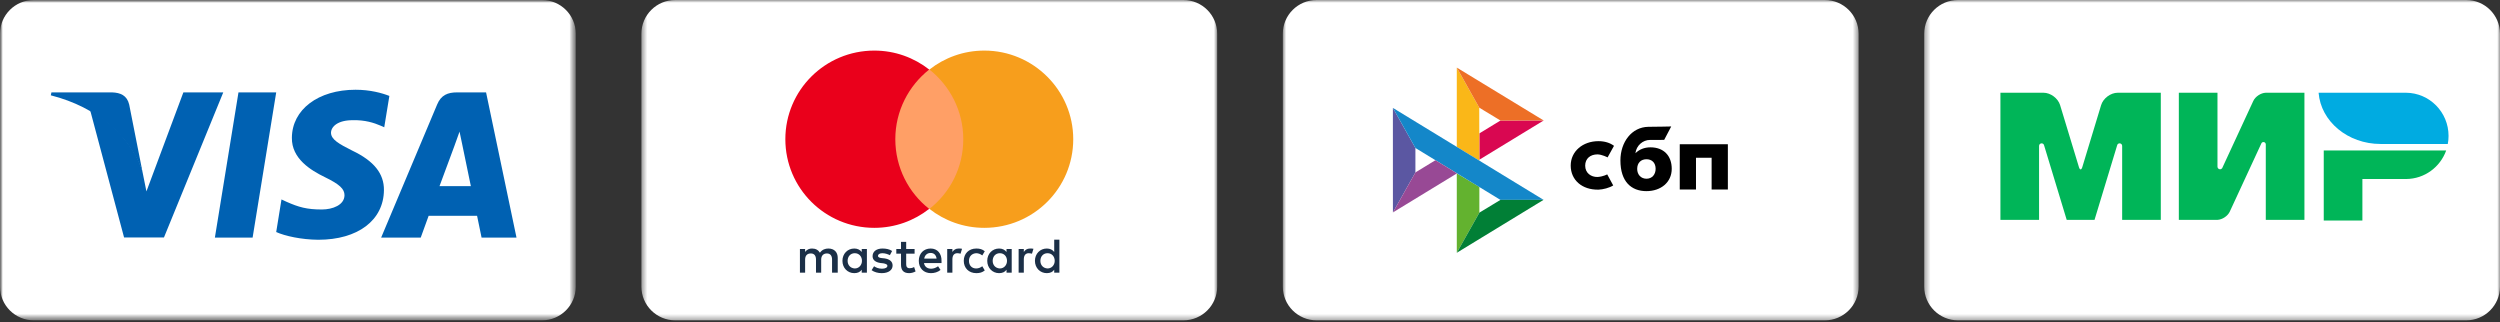
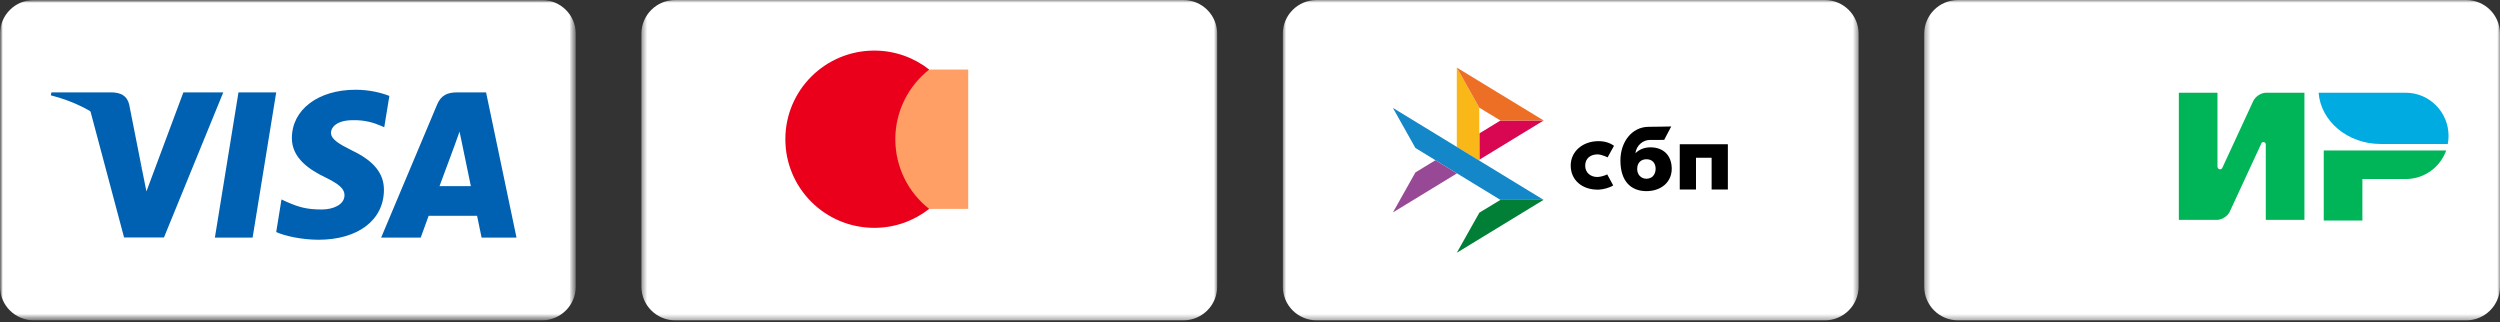
<svg xmlns="http://www.w3.org/2000/svg" width="450" height="58" viewBox="0 0 450 58" fill="none">
  <rect x="0" y="0" width="450" height="58" fill="#333333" stroke="none" />
  <mask id="mask0_4_248" style="mask-type:luminance" maskUnits="userSpaceOnUse" x="115" y="0" width="105" height="58">
    <path d="M219.094 0H115.453V57.663H219.094V0Z" fill="white" />
  </mask>
  <g mask="url(#mask0_4_248)">
    <path d="M212.997 0H121.55C118.183 0 115.453 2.718 115.453 6.07V51.593C115.453 54.946 118.183 57.663 121.55 57.663H212.997C216.364 57.663 219.094 54.946 219.094 51.593V6.07C219.094 2.718 216.364 0 212.997 0Z" fill="white" />
-     <path d="M150.793 49.077V46.418C150.793 45.399 150.17 44.734 149.103 44.734C148.569 44.734 147.99 44.912 147.59 45.488C147.279 45 146.835 44.734 146.167 44.734C145.722 44.734 145.278 44.867 144.922 45.355V44.823H143.987V49.077H144.922V46.729C144.922 45.975 145.322 45.621 145.944 45.621C146.567 45.621 146.879 46.02 146.879 46.729V49.077H147.813V46.729C147.813 45.975 148.258 45.621 148.836 45.621C149.458 45.621 149.77 46.02 149.77 46.729V49.077H150.793ZM164.627 44.823H163.114V43.538H162.181V44.823H161.335V45.665H162.181V47.615C162.181 48.59 162.581 49.166 163.648 49.166C164.048 49.166 164.493 49.033 164.804 48.856L164.538 48.058C164.27 48.235 163.959 48.28 163.738 48.28C163.292 48.28 163.114 48.014 163.114 47.571V45.665H164.627V44.823ZM172.545 44.734C172.011 44.734 171.654 45 171.432 45.355V44.823H170.498V49.077H171.432V46.684C171.432 45.975 171.743 45.577 172.322 45.577C172.5 45.577 172.722 45.621 172.9 45.665L173.168 44.779C172.989 44.734 172.722 44.734 172.545 44.734ZM160.579 45.177C160.134 44.867 159.511 44.734 158.844 44.734C157.777 44.734 157.065 45.266 157.065 46.108C157.065 46.817 157.599 47.216 158.533 47.349L158.977 47.393C159.467 47.482 159.733 47.615 159.733 47.836C159.733 48.147 159.377 48.368 158.756 48.368C158.133 48.368 157.643 48.147 157.331 47.925L156.886 48.634C157.376 48.989 158.043 49.166 158.711 49.166C159.956 49.166 160.668 48.59 160.668 47.792C160.668 47.039 160.09 46.64 159.199 46.507L158.756 46.463C158.354 46.418 158.043 46.33 158.043 46.064C158.043 45.754 158.354 45.577 158.844 45.577C159.377 45.577 159.911 45.798 160.179 45.931L160.579 45.177ZM185.4 44.734C184.866 44.734 184.51 45 184.287 45.355V44.823H183.353V49.077H184.287V46.684C184.287 45.975 184.598 45.577 185.177 45.577C185.355 45.577 185.577 45.621 185.755 45.665L186.021 44.779C185.844 44.734 185.577 44.734 185.4 44.734ZM173.479 46.95C173.479 48.235 174.368 49.166 175.747 49.166C176.37 49.166 176.814 49.033 177.259 48.679L176.814 47.925C176.459 48.191 176.102 48.324 175.702 48.324C174.946 48.324 174.412 47.792 174.412 46.95C174.412 46.152 174.946 45.621 175.702 45.577C176.102 45.577 176.459 45.709 176.814 45.975L177.259 45.222C176.814 44.867 176.37 44.734 175.747 44.734C174.368 44.734 173.479 45.665 173.479 46.95ZM182.107 46.95V44.823H181.173V45.355C180.862 44.956 180.418 44.734 179.839 44.734C178.638 44.734 177.704 45.665 177.704 46.95C177.704 48.235 178.638 49.166 179.839 49.166C180.461 49.166 180.907 48.944 181.173 48.545V49.077H182.107V46.95ZM178.682 46.95C178.682 46.197 179.172 45.577 179.972 45.577C180.729 45.577 181.262 46.152 181.262 46.95C181.262 47.704 180.729 48.324 179.972 48.324C179.172 48.28 178.682 47.704 178.682 46.95ZM167.518 44.734C166.272 44.734 165.383 45.621 165.383 46.95C165.383 48.28 166.272 49.166 167.563 49.166C168.186 49.166 168.807 48.989 169.297 48.59L168.852 47.925C168.497 48.191 168.052 48.368 167.607 48.368C167.029 48.368 166.45 48.102 166.316 47.349H169.475C169.475 47.216 169.475 47.127 169.475 46.995C169.52 45.621 168.72 44.734 167.518 44.734ZM167.518 45.532C168.096 45.532 168.497 45.886 168.586 46.551H166.361C166.45 45.975 166.85 45.532 167.518 45.532ZM190.692 46.95V43.139H189.759V45.355C189.448 44.956 189.002 44.734 188.424 44.734C187.223 44.734 186.289 45.665 186.289 46.95C186.289 48.235 187.223 49.166 188.424 49.166C189.046 49.166 189.491 48.944 189.759 48.545V49.077H190.692V46.95ZM187.268 46.95C187.268 46.197 187.757 45.577 188.557 45.577C189.314 45.577 189.848 46.152 189.848 46.95C189.848 47.704 189.314 48.324 188.557 48.324C187.757 48.28 187.268 47.704 187.268 46.95ZM156.042 46.95V44.823H155.108V45.355C154.796 44.956 154.351 44.734 153.774 44.734C152.572 44.734 151.638 45.665 151.638 46.95C151.638 48.235 152.572 49.166 153.774 49.166C154.395 49.166 154.84 48.944 155.108 48.545V49.077H156.042V46.95ZM152.572 46.95C152.572 46.197 153.061 45.577 153.862 45.577C154.618 45.577 155.152 46.152 155.152 46.95C155.152 47.704 154.618 48.324 153.862 48.324C153.061 48.28 152.572 47.704 152.572 46.95Z" fill="#1B2F47" />
    <path opacity="0.6" d="M174.279 12.516H160.268V37.599H174.279V12.516Z" fill="#FF5F01" />
    <path d="M161.157 25.058C161.157 19.962 163.559 15.442 167.252 12.517C164.538 10.39 161.113 9.105 157.377 9.105C148.524 9.105 141.363 16.239 141.363 25.058C141.363 33.877 148.524 41.012 157.377 41.012C161.113 41.012 164.538 39.726 167.252 37.599C163.559 34.719 161.157 30.154 161.157 25.058Z" fill="#EA001B" />
-     <path d="M193.183 25.058C193.183 33.877 186.023 41.012 177.171 41.012C173.434 41.012 170.009 39.726 167.296 37.599C171.032 34.674 173.389 30.154 173.389 25.058C173.389 19.962 170.988 15.442 167.296 12.517C170.009 10.39 173.434 9.105 177.171 9.105C186.023 9.105 193.183 16.284 193.183 25.058Z" fill="#F79E1C" />
  </g>
  <mask id="mask1_4_248" style="mask-type:luminance" maskUnits="userSpaceOnUse" x="346" y="0" width="104" height="58">
    <path d="M450 0H346.36V57.663H450V0Z" fill="white" />
  </mask>
  <g mask="url(#mask1_4_248)">
    <path d="M443.903 0H352.456C349.089 0 346.36 2.717 346.36 6.07V51.593C346.36 54.946 349.089 57.663 352.456 57.663H443.903C447.27 57.663 450 54.946 450 51.593V6.07C450 2.717 447.27 0 443.903 0Z" fill="white" />
    <path fill-rule="evenodd" clip-rule="evenodd" d="M418.275 27.084V39.695H425.23V32.222H433.114C436.432 32.197 439.25 30.062 440.313 27.084H418.275Z" fill="#00B558" />
    <path fill-rule="evenodd" clip-rule="evenodd" d="M417.347 16.692C417.752 21.847 422.594 25.916 428.507 25.916C428.527 25.916 440.602 25.916 440.602 25.916C440.692 25.444 440.739 24.956 440.739 24.457C440.739 20.187 437.317 16.723 433.087 16.692L417.347 16.692Z" fill="#00ABE1" />
    <path fill-rule="evenodd" clip-rule="evenodd" d="M407.053 25.794L407.059 25.782C407.13 25.653 407.268 25.566 407.424 25.566C407.651 25.566 407.835 25.748 407.841 25.975V39.579H414.797V16.692H407.841C406.959 16.721 405.962 17.373 405.592 18.174L400.056 30.131C400.043 30.179 400.021 30.225 399.994 30.266L399.992 30.27C399.908 30.391 399.768 30.471 399.61 30.471C399.354 30.471 399.146 30.261 399.146 30.003V16.692H392.19V39.579H399.146V39.576C400.019 39.53 400.991 38.885 401.358 38.096L407.039 25.825C407.043 25.814 407.048 25.804 407.053 25.794Z" fill="#00B558" />
-     <path fill-rule="evenodd" clip-rule="evenodd" d="M381.078 26.185L377.013 39.579H372.008L367.941 26.177C367.901 25.962 367.716 25.8 367.49 25.8C367.237 25.8 367.032 26.006 367.032 26.261V26.267V39.579H360.076V16.692H366.048H367.825C369.105 16.692 370.446 17.692 370.82 18.924L374.206 30.077C374.374 30.632 374.647 30.631 374.816 30.077L378.201 18.924C378.575 17.691 379.916 16.692 381.196 16.692H382.974H388.944V39.579H381.988V26.267V26.261C381.988 26.006 381.783 25.8 381.53 25.8C381.303 25.8 381.114 25.966 381.078 26.185Z" fill="#00B558" />
  </g>
  <mask id="mask2_4_248" style="mask-type:luminance" maskUnits="userSpaceOnUse" x="0" y="0" width="104" height="58">
    <path d="M103.64 0H0V57.663H103.64V0Z" fill="white" />
  </mask>
  <g mask="url(#mask2_4_248)">
    <mask id="mask3_4_248" style="mask-type:luminance" maskUnits="userSpaceOnUse" x="0" y="0" width="104" height="58">
      <path d="M103.64 0H0V57.663H103.64V0Z" fill="white" />
    </mask>
    <g mask="url(#mask3_4_248)">
      <path d="M97.544 0H6.096C2.729 0 0 2.718 0 6.07V51.593C0 54.946 2.729 57.663 6.096 57.663H97.544C100.911 57.663 103.64 54.946 103.64 51.593V6.07C103.64 2.718 100.911 0 97.544 0Z" fill="white" />
      <path d="M45.47 42.768H38.679L42.926 16.63H49.717L45.47 42.768Z" fill="#0061B2" />
      <path d="M70.087 17.268C68.748 16.739 66.623 16.155 63.996 16.155C57.29 16.155 52.568 19.715 52.539 24.803C52.484 28.557 55.92 30.642 58.491 31.894C61.118 33.173 62.011 34.008 62.011 35.148C61.984 36.9 59.888 37.707 57.933 37.707C55.222 37.707 53.769 37.291 51.562 36.316L50.667 35.899L49.717 41.766C51.31 42.488 54.244 43.129 57.29 43.157C64.416 43.157 69.054 39.653 69.109 34.231C69.137 31.255 67.322 28.975 63.409 27.112C61.034 25.916 59.58 25.11 59.58 23.886C59.608 22.774 60.81 21.634 63.491 21.634C65.699 21.578 67.321 22.107 68.549 22.635L69.163 22.913L70.087 17.268Z" fill="#0061B2" />
      <path d="M79.111 33.508C79.67 32.007 81.822 26.195 81.822 26.195C81.794 26.251 82.38 24.666 82.716 23.692L83.19 25.945C83.19 25.945 84.476 32.202 84.755 33.508C83.694 33.508 80.452 33.508 79.111 33.508ZM87.493 16.63H82.241C80.621 16.63 79.39 17.102 78.691 18.799L68.605 42.768H75.73C75.73 42.768 76.903 39.542 77.155 38.847C77.937 38.847 84.868 38.847 85.874 38.847C86.069 39.764 86.684 42.768 86.684 42.768H92.971L87.493 16.63Z" fill="#0061B2" />
      <path d="M33.007 16.63L26.357 34.454L25.63 30.839C24.4 26.668 20.544 22.136 16.241 19.883L22.333 42.741H29.514L40.187 16.63H33.007Z" fill="#0061B2" />
      <path d="M20.182 16.63H9.257L9.145 17.158C17.667 19.327 23.311 24.555 25.63 30.84L23.256 18.827C22.864 17.158 21.663 16.685 20.182 16.63Z" fill="#0061B2" />
    </g>
  </g>
  <mask id="mask4_4_248" style="mask-type:luminance" maskUnits="userSpaceOnUse" x="230" y="0" width="105" height="58">
    <path d="M334.547 0H230.906V57.663H334.547V0Z" fill="white" />
  </mask>
  <g mask="url(#mask4_4_248)">
    <path d="M328.45 0H237.003C233.636 0 230.906 2.717 230.906 6.07V51.593C230.906 54.946 233.636 57.663 237.003 57.663H328.45C331.817 57.663 334.547 54.946 334.547 51.593V6.07C334.547 2.717 331.817 0 328.45 0Z" fill="white" />
    <path d="M311.015 25.963V34.112H308.092V28.396H305.278V34.112H302.356V25.963L311.015 25.963Z" fill="black" />
    <path fill-rule="evenodd" clip-rule="evenodd" d="M296.352 34.404C298.969 34.404 300.912 32.807 300.912 30.385C300.912 28.042 299.478 26.52 297.082 26.52C295.977 26.52 295.064 26.908 294.377 27.576C294.542 26.194 295.715 25.186 297.008 25.186C297.306 25.186 299.551 25.181 299.551 25.181L300.821 22.762C300.821 22.762 298.002 22.826 296.691 22.826C293.697 22.877 291.675 25.587 291.675 28.878C291.675 32.712 293.647 34.404 296.352 34.404ZM296.368 28.663C297.34 28.663 298.013 29.298 298.013 30.385C298.013 31.363 297.414 32.169 296.368 32.171C295.367 32.171 294.694 31.424 294.694 30.402C294.694 29.315 295.367 28.663 296.368 28.663Z" fill="black" />
    <path d="M289.296 31.385C289.296 31.385 288.606 31.781 287.575 31.856C286.39 31.891 285.334 31.146 285.334 29.822C285.334 28.53 286.266 27.79 287.545 27.79C288.33 27.79 289.367 28.331 289.367 28.331C289.367 28.331 290.127 26.944 290.52 26.25C289.8 25.706 288.84 25.408 287.724 25.408C284.908 25.408 282.727 27.237 282.727 29.805C282.727 32.407 284.777 34.193 287.724 34.139C288.548 34.108 289.685 33.82 290.378 33.377L289.296 31.385Z" fill="black" />
-     <path d="M250.72 19.422L254.774 26.637V31.038L250.725 38.239L250.72 19.422Z" fill="#5B57A2" />
    <path d="M266.287 24.011L270.086 21.693L277.861 21.686L266.287 28.745V24.011Z" fill="#D90751" />
    <path d="M266.265 19.379L266.286 28.931L262.222 26.445V12.166L266.265 19.379Z" fill="#FAB718" />
    <path d="M277.86 21.686L270.085 21.693L266.265 19.379L262.222 12.166L277.86 21.686Z" fill="#ED6F26" />
-     <path d="M266.286 38.279V33.644L262.222 31.206L262.224 45.499L266.286 38.279Z" fill="#63B22F" />
    <path d="M270.076 35.981L254.774 26.637L250.72 19.422L277.844 35.972L270.076 35.981Z" fill="#1487C9" />
    <path d="M262.225 45.498L266.286 38.278L270.076 35.981L277.844 35.971L262.225 45.498Z" fill="#017F36" />
    <path d="M250.724 38.239L262.256 31.206L258.379 28.837L254.774 31.038L250.724 38.239Z" fill="#984995" />
  </g>
</svg>